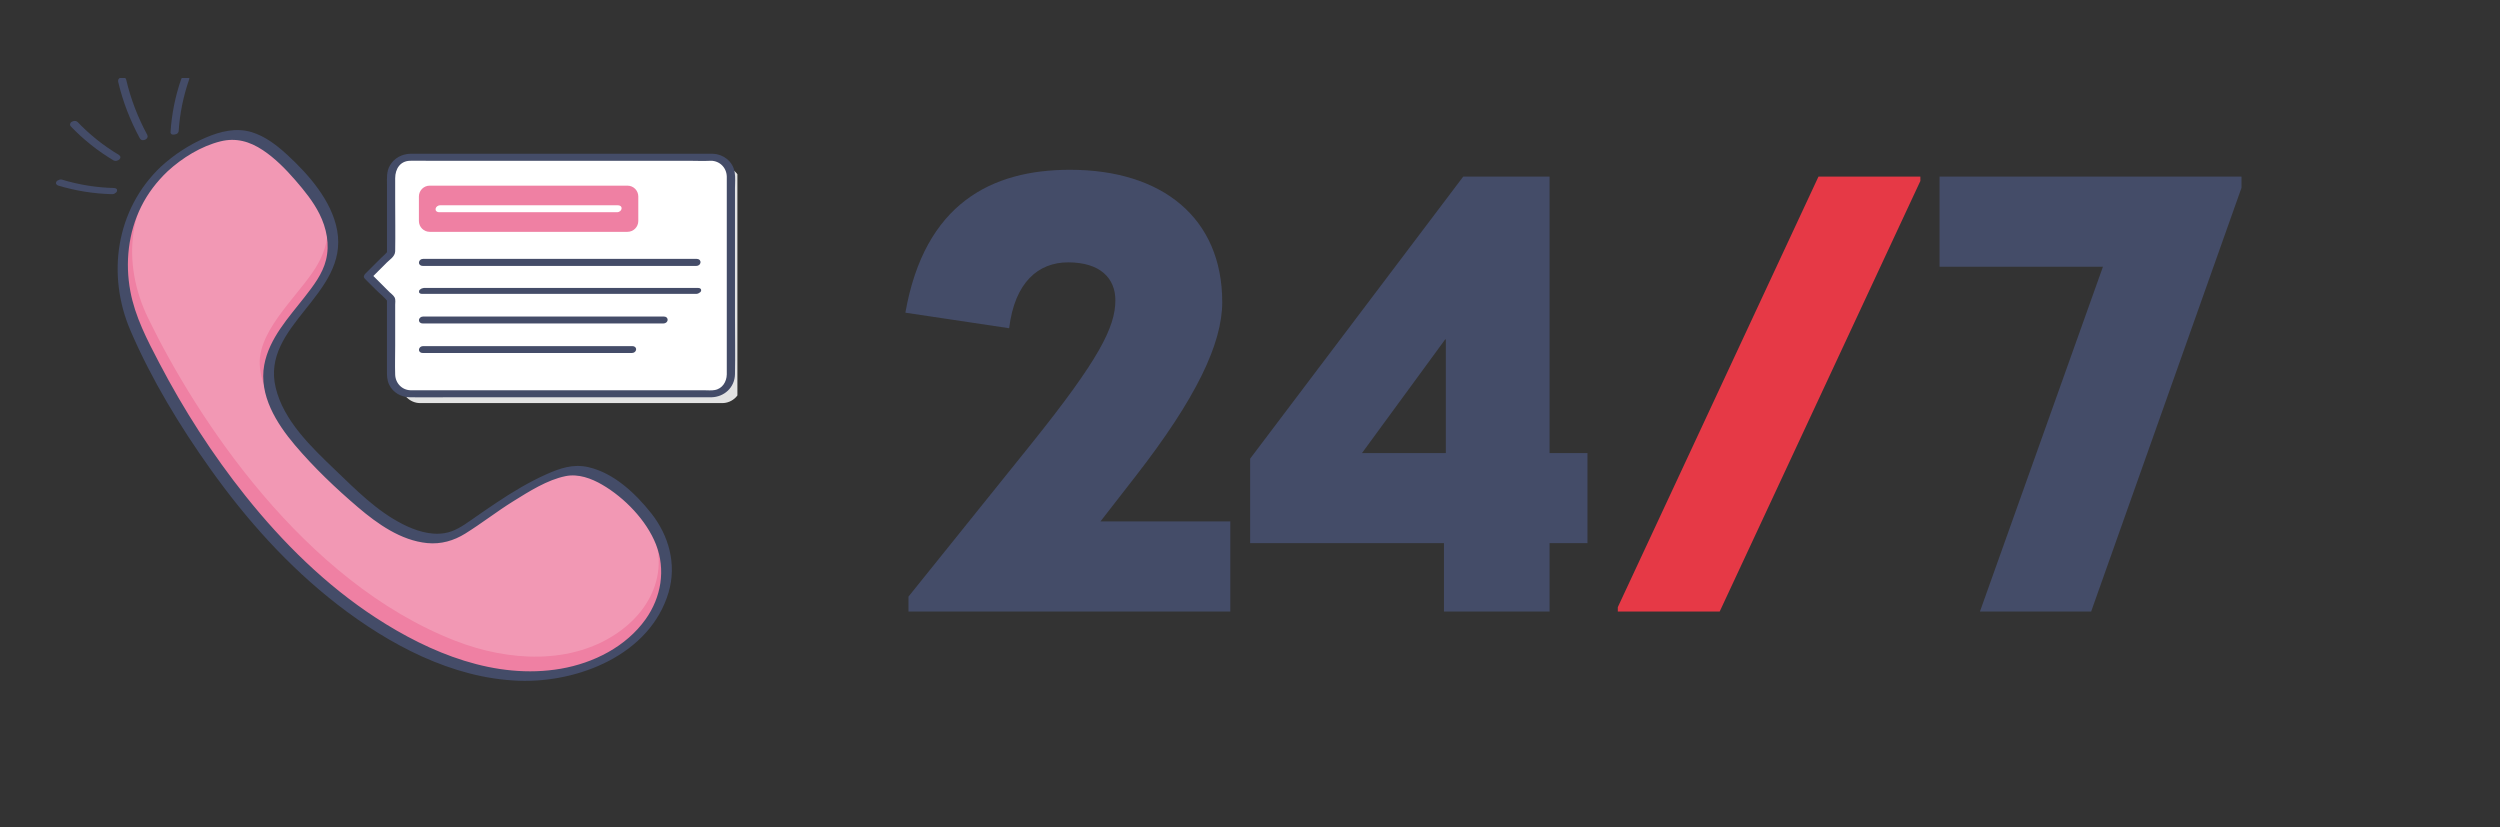
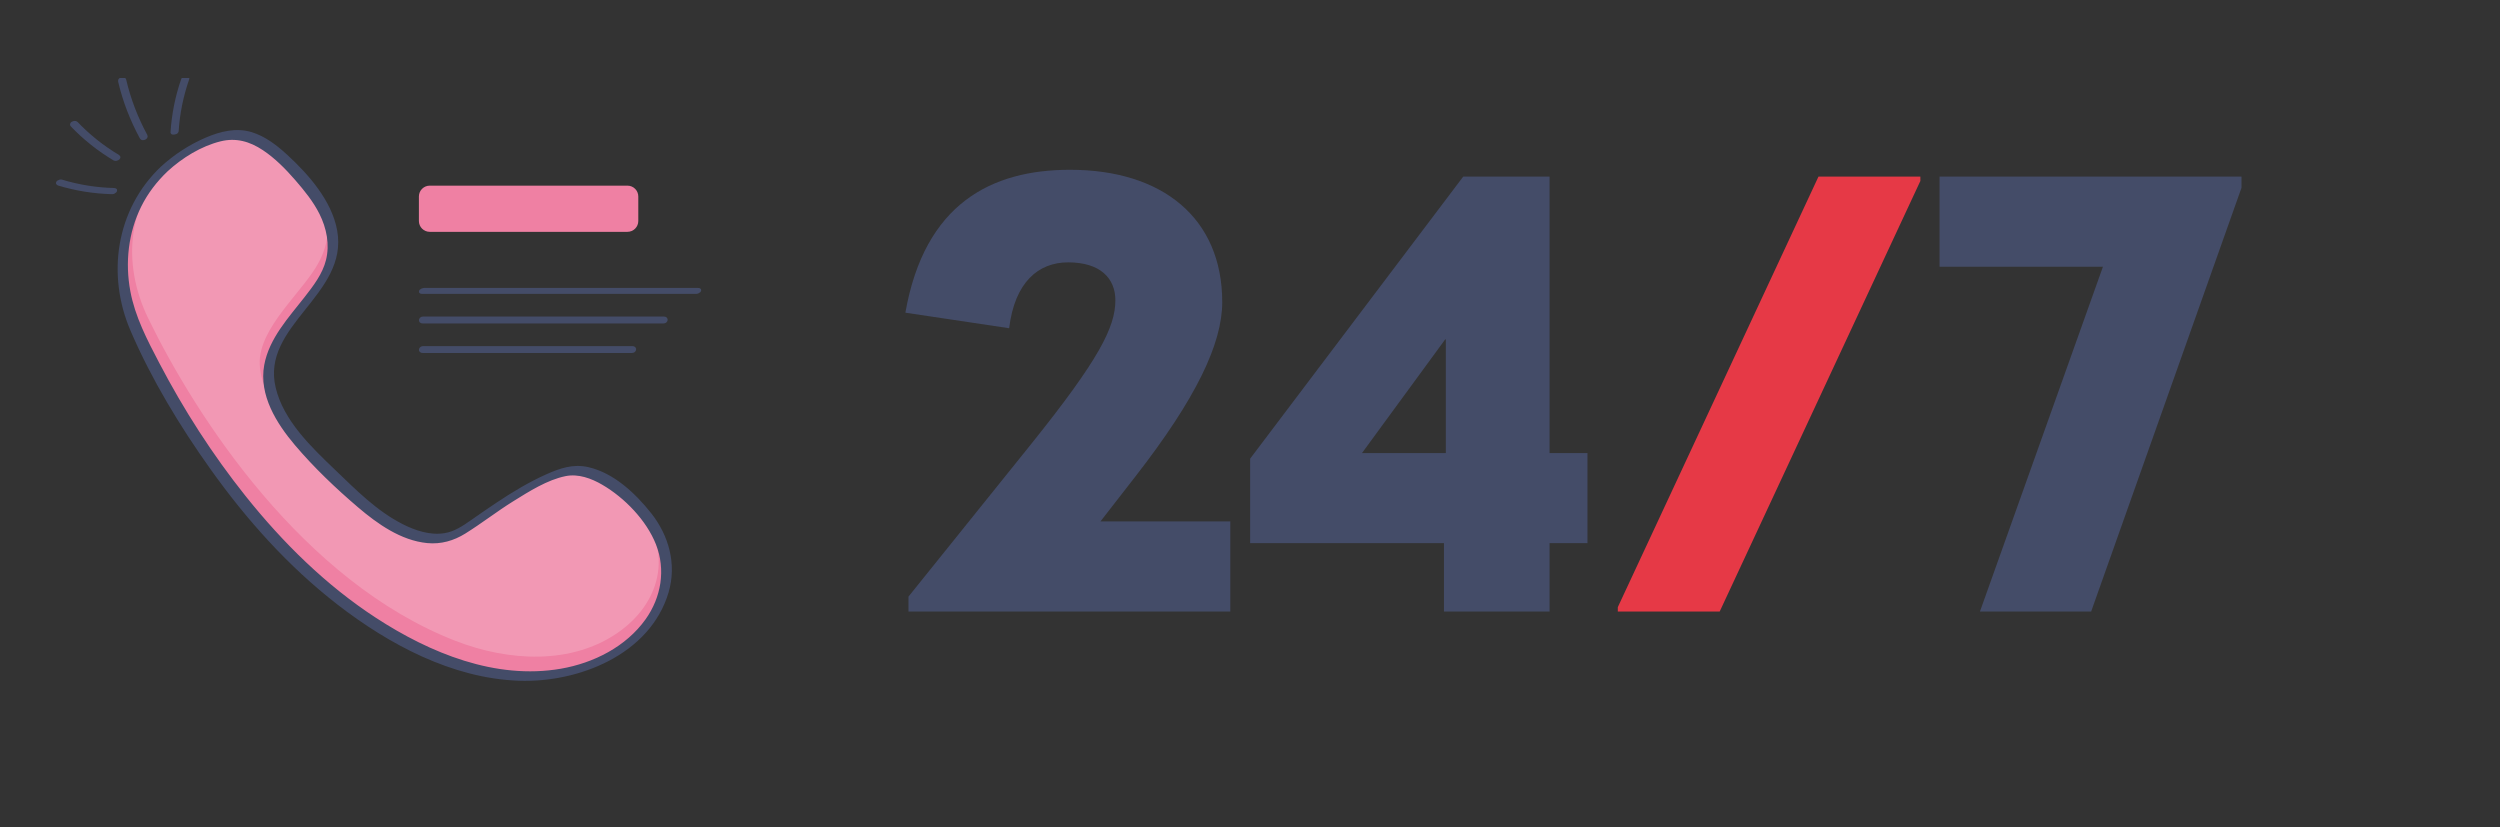
<svg xmlns="http://www.w3.org/2000/svg" width="139" height="46" viewBox="0 0 139 46" fill="none">
  <rect x="0" y="0" width="139" height="46" fill="#333333" stroke="none" />
  <g clip-path="url(#clip0_70_6576)">
    <g clip-path="url(#clip1_70_6576)">
      <g clip-path="url(#clip2_70_6576)">
        <path d="M9.13 9.394C6.714 11.651 6.126 15.202 7.646 18.472C10.293 24.167 16.234 33.579 25.043 36.792C28.131 37.918 31.8 38.006 34.574 36.031C37.034 34.279 37.976 31.353 35.999 28.804C34.998 27.515 32.988 25.659 31.196 26.291C29.447 26.907 27.831 28.04 26.323 29.093C25.975 29.336 25.628 29.585 25.235 29.745C23.171 30.582 20.695 28.561 19.333 27.241C17.655 25.615 14.96 23.342 14.929 20.853C14.902 18.703 17.143 16.999 18.092 15.241C18.944 13.664 18.41 12.021 17.383 10.68C16.511 9.542 14.972 7.767 13.482 7.525C12.798 7.413 12.1 7.615 11.462 7.888C10.557 8.277 9.778 8.789 9.13 9.394Z" fill="#EF80A3" />
        <path d="M9.41 9.114C7.172 11.196 6.709 14.559 8.247 17.713C10.923 23.207 16.838 32.328 25.314 35.628C28.286 36.785 31.781 36.97 34.368 35.165C36.663 33.566 37.48 30.807 35.526 28.326C34.538 27.071 33.087 25.76 31.398 26.311C29.748 26.85 28.242 27.883 26.834 28.845C26.509 29.066 25.455 29.736 25.086 29.877C23.144 30.617 20.217 28.114 18.885 26.822C17.243 25.228 14.54 22.626 14.441 20.255C14.357 18.207 16.881 16.207 17.737 14.56C18.505 13.082 18.318 11.868 17.304 10.564C16.442 9.456 14.929 7.726 13.504 7.453C12.848 7.328 12.19 7.501 11.59 7.744C10.739 8.089 10.011 8.554 9.411 9.113L9.41 9.114Z" fill="#F298B4" />
        <path d="M9.013 9.34C6.543 11.688 6.024 15.279 7.354 18.36C8.515 21.053 10.078 23.63 11.776 26.015C13.772 28.82 16.098 31.423 18.827 33.536C21.678 35.743 25.158 37.609 28.83 37.749C32.101 37.874 36.063 36.331 37.076 32.912C37.528 31.383 37.097 29.821 36.123 28.591C35.262 27.504 34.075 26.384 32.683 26.069C31.876 25.887 31.175 26.127 30.439 26.453C29.46 26.888 28.542 27.444 27.652 28.037C27.18 28.351 26.715 28.676 26.25 29C25.777 29.33 25.305 29.651 24.725 29.743C23.9 29.874 23.065 29.598 22.337 29.228C20.886 28.491 19.737 27.32 18.575 26.208C17.236 24.926 15.676 23.445 15.23 21.575C14.386 18.035 19.29 16.338 18.648 12.828C18.351 11.202 17.076 9.758 15.893 8.672C15.333 8.158 14.691 7.661 13.951 7.439C13.12 7.191 12.266 7.407 11.492 7.738C10.576 8.128 9.746 8.671 9.012 9.342C8.784 9.55 9.089 9.598 9.25 9.451C10.083 8.689 11.13 8.039 12.233 7.763C13.127 7.54 13.923 7.768 14.672 8.267C15.361 8.726 15.953 9.328 16.494 9.951C17.002 10.537 17.503 11.152 17.851 11.848C18.256 12.659 18.445 13.586 18.223 14.48C18.024 15.281 17.501 15.956 17.002 16.595C16.13 17.712 15.057 18.863 14.791 20.307C14.489 21.943 15.461 23.486 16.471 24.68C17.519 25.917 18.741 27.083 19.976 28.134C21.042 29.041 22.327 29.956 23.762 30.096C24.503 30.168 25.19 29.971 25.818 29.581C26.723 29.018 27.565 28.357 28.471 27.794C29.362 27.24 30.39 26.583 31.431 26.374C32.166 26.227 32.914 26.502 33.541 26.868C34.795 27.601 36.028 28.869 36.565 30.234C37.13 31.67 36.863 33.244 35.977 34.489C34.872 36.041 33.041 36.961 31.195 37.28C27.537 37.911 23.869 36.402 20.853 34.438C18.055 32.617 15.648 30.237 13.571 27.636C11.729 25.331 10.127 22.831 8.761 20.217C8.091 18.938 7.412 17.636 7.147 16.204C6.849 14.597 7.033 12.909 7.763 11.439C8.136 10.689 8.645 10.027 9.25 9.452C9.474 9.239 9.171 9.192 9.012 9.343L9.013 9.34Z" fill="#444C68" stroke="#444C68" stroke-width="0.2" />
        <path d="M4.005 6.954C4.705 7.686 5.498 8.317 6.368 8.835C6.45 8.883 6.678 8.769 6.566 8.702C5.708 8.191 4.928 7.571 4.238 6.849C4.17 6.778 3.929 6.874 4.005 6.954V6.954Z" fill="#444C68" stroke="#444C68" stroke-width="0.2" />
        <path d="M3.256 10.218C4.227 10.513 5.229 10.672 6.244 10.696C6.339 10.698 6.512 10.557 6.342 10.553C5.345 10.53 4.364 10.371 3.41 10.081C3.331 10.057 3.115 10.175 3.256 10.218Z" fill="#444C68" stroke="#444C68" stroke-width="0.2" />
        <path d="M8.101 7.549C7.572 6.568 7.168 5.528 6.917 4.442C6.892 4.334 6.638 4.399 6.664 4.509C6.919 5.611 7.332 6.662 7.869 7.656C7.917 7.747 8.161 7.659 8.101 7.548V7.549Z" fill="#444C68" stroke="#444C68" stroke-width="0.2" />
        <path d="M9.833 7.295C9.897 6.296 10.097 5.316 10.426 4.371C10.449 4.307 10.201 4.337 10.176 4.41C9.843 5.365 9.645 6.354 9.58 7.362C9.577 7.415 9.827 7.38 9.833 7.295Z" fill="#444C68" stroke="#444C68" stroke-width="0.2" />
-         <path d="M40.155 9.262H23.366C22.785 9.262 22.314 9.733 22.314 10.314V14.591L21.029 15.876L22.314 17.16V21.36C22.314 21.941 22.785 22.412 23.366 22.412H40.155C40.736 22.412 41.208 21.941 41.208 21.36V10.314C41.208 9.733 40.736 9.262 40.155 9.262Z" fill="#E3E3E3" />
-         <path d="M39.585 8.742H22.795C22.215 8.742 21.743 9.213 21.743 9.794V14.072L20.459 15.356L21.743 16.641V20.84C21.743 21.421 22.215 21.892 22.795 21.892H39.585C40.166 21.892 40.637 21.421 40.637 20.84V9.794C40.637 9.213 40.166 8.742 39.585 8.742Z" fill="white" />
-         <path d="M39.596 8.648H24.041C23.641 8.648 23.24 8.643 22.84 8.648C22.402 8.653 21.988 8.862 21.766 9.248C21.587 9.559 21.616 9.902 21.616 10.245V13.906C21.616 13.951 21.613 13.997 21.616 14.042C21.619 14.116 21.635 14.033 21.626 14.045C21.522 14.185 21.366 14.305 21.244 14.428L20.649 15.022L20.353 15.318C20.331 15.34 20.319 15.389 20.344 15.414C20.552 15.623 20.76 15.83 20.968 16.038C21.175 16.246 21.456 16.455 21.627 16.697C21.615 16.68 21.61 16.628 21.615 16.681C21.619 16.715 21.615 16.751 21.615 16.786V20.612C21.615 20.866 21.613 21.11 21.728 21.347C21.928 21.756 22.342 21.982 22.788 21.989C23.497 22 24.208 21.989 24.918 21.989H38.777C39.032 21.989 39.288 21.994 39.544 21.989C40.216 21.977 40.753 21.483 40.765 20.8C40.785 19.734 40.765 18.665 40.765 17.598V10.469C40.765 10.182 40.797 9.869 40.748 9.583C40.655 9.037 40.168 8.666 39.629 8.648C39.503 8.644 39.372 8.831 39.542 8.837C40.087 8.855 40.494 9.27 40.509 9.815C40.511 9.913 40.509 10.012 40.509 10.11V20.486C40.509 20.597 40.511 20.709 40.509 20.821C40.5 21.27 40.238 21.691 39.773 21.782C39.568 21.823 39.335 21.798 39.129 21.798H23.012C22.946 21.798 22.88 21.8 22.815 21.798C22.286 21.78 21.888 21.355 21.872 20.832C21.855 20.297 21.872 19.759 21.872 19.224V16.94C21.872 16.831 21.902 16.671 21.847 16.575C21.791 16.477 21.657 16.385 21.578 16.306L21.144 15.872L20.574 15.302C20.571 15.334 20.568 15.366 20.565 15.397L21.439 14.523C21.596 14.366 21.868 14.204 21.872 13.968C21.888 13.016 21.872 12.062 21.872 11.11V9.91C21.872 9.35 22.178 8.859 22.787 8.839C23.097 8.829 23.409 8.839 23.719 8.839H38.268C38.682 8.839 39.103 8.861 39.517 8.839C39.536 8.838 39.556 8.839 39.575 8.839C39.721 8.839 39.767 8.648 39.596 8.648L39.596 8.648Z" fill="#444C68" stroke="#444C68" stroke-width="0.2" />
        <path d="M38.819 16.11H23.563C23.478 16.11 23.292 16.24 23.461 16.24H38.717C38.803 16.24 38.989 16.11 38.819 16.11Z" fill="#444C68" stroke="#444C68" stroke-width="0.2" />
        <path d="M36.914 17.7H23.524C23.38 17.7 23.329 17.884 23.501 17.884H36.891C37.035 17.884 37.085 17.7 36.914 17.7Z" fill="#444C68" stroke="#444C68" stroke-width="0.2" />
        <path d="M35.161 19.344H23.524C23.381 19.344 23.329 19.526 23.501 19.526H35.138C35.282 19.526 35.334 19.344 35.161 19.344Z" fill="#444C68" stroke="#444C68" stroke-width="0.2" />
-         <path d="M38.74 14.494H23.523C23.377 14.494 23.331 14.685 23.503 14.685H38.719C38.866 14.685 38.911 14.494 38.74 14.494Z" fill="#444C68" stroke="#444C68" stroke-width="0.2" />
        <path d="M34.887 10.322H23.893C23.561 10.322 23.291 10.592 23.291 10.924V12.288C23.291 12.621 23.561 12.89 23.893 12.89H34.887C35.219 12.89 35.489 12.621 35.489 12.288V10.924C35.489 10.592 35.219 10.322 34.887 10.322Z" fill="#EF80A3" />
-         <path d="M34.341 11.414H24.478C24.184 11.414 24.095 11.8 24.438 11.8H34.3C34.595 11.8 34.684 11.414 34.341 11.414Z" fill="white" />
      </g>
    </g>
    <path d="M56.108 18.249L50.339 17.385C51.41 11.306 55.141 9.44 59.493 9.44C64.64 9.44 67.956 12.135 67.956 16.798C67.956 19.112 66.505 22.152 63.12 26.504L61.186 28.991H68.405V34H50.512V33.171L57.317 24.708C61.117 19.976 62.015 18.18 62.015 16.694C62.015 15.485 61.186 14.587 59.389 14.587C57.731 14.587 56.419 15.693 56.108 18.249ZM86.156 25.192H88.263V30.2H86.156V34H80.284V30.2H69.507V25.503L81.355 9.82H86.156V25.192ZM80.388 18.87H80.353L75.725 25.192H80.388V18.87ZM107.839 14.829V9.82H124.627V10.442L116.268 34H110.085L116.924 14.829H107.839Z" fill="#444C68" />
    <path d="M101.107 9.82H106.772V10.062L95.615 34H89.95V33.758L101.107 9.82Z" fill="#E63946" />
  </g>
  <defs>
    <clipPath id="clip0_70_6576">
      <rect width="139" height="40" fill="white" transform="translate(0 1)" />
    </clipPath>
    <clipPath id="clip1_70_6576">
      <rect width="38" height="35" fill="white" transform="translate(3 4)" />
    </clipPath>
    <clipPath id="clip2_70_6576">
      <rect width="38" height="33.838" fill="white" transform="translate(3.01 4.336)" />
    </clipPath>
  </defs>
</svg>